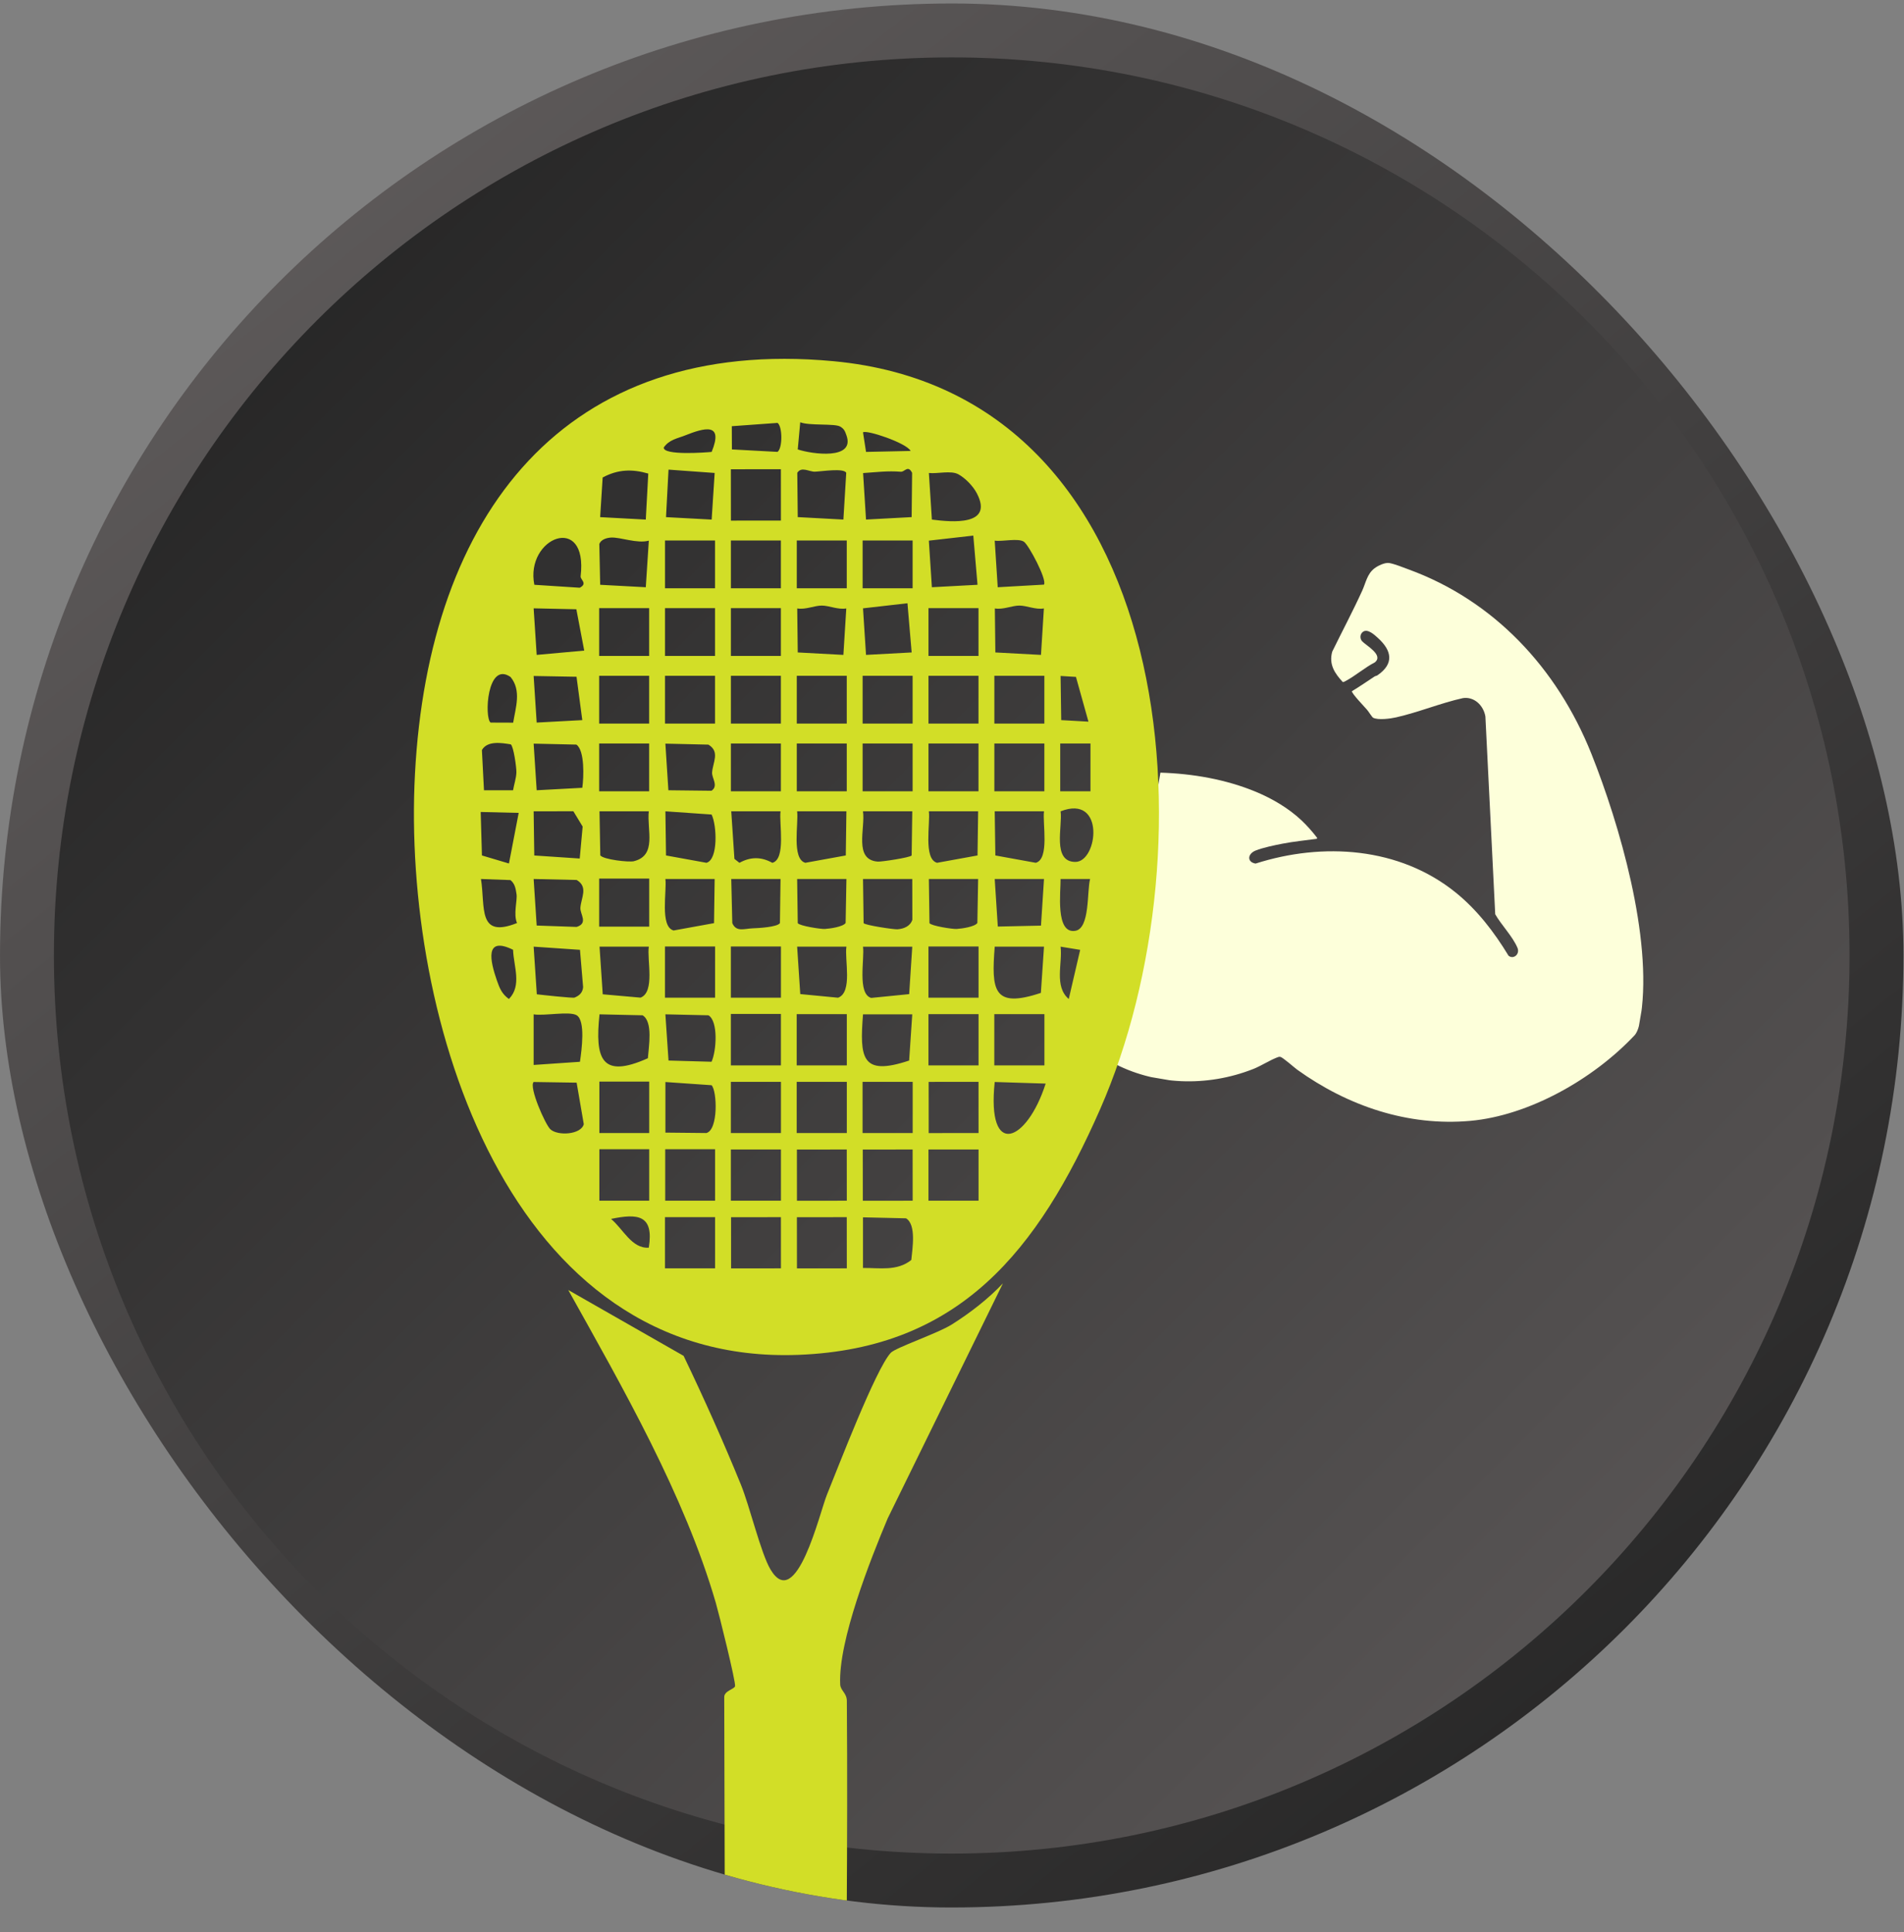
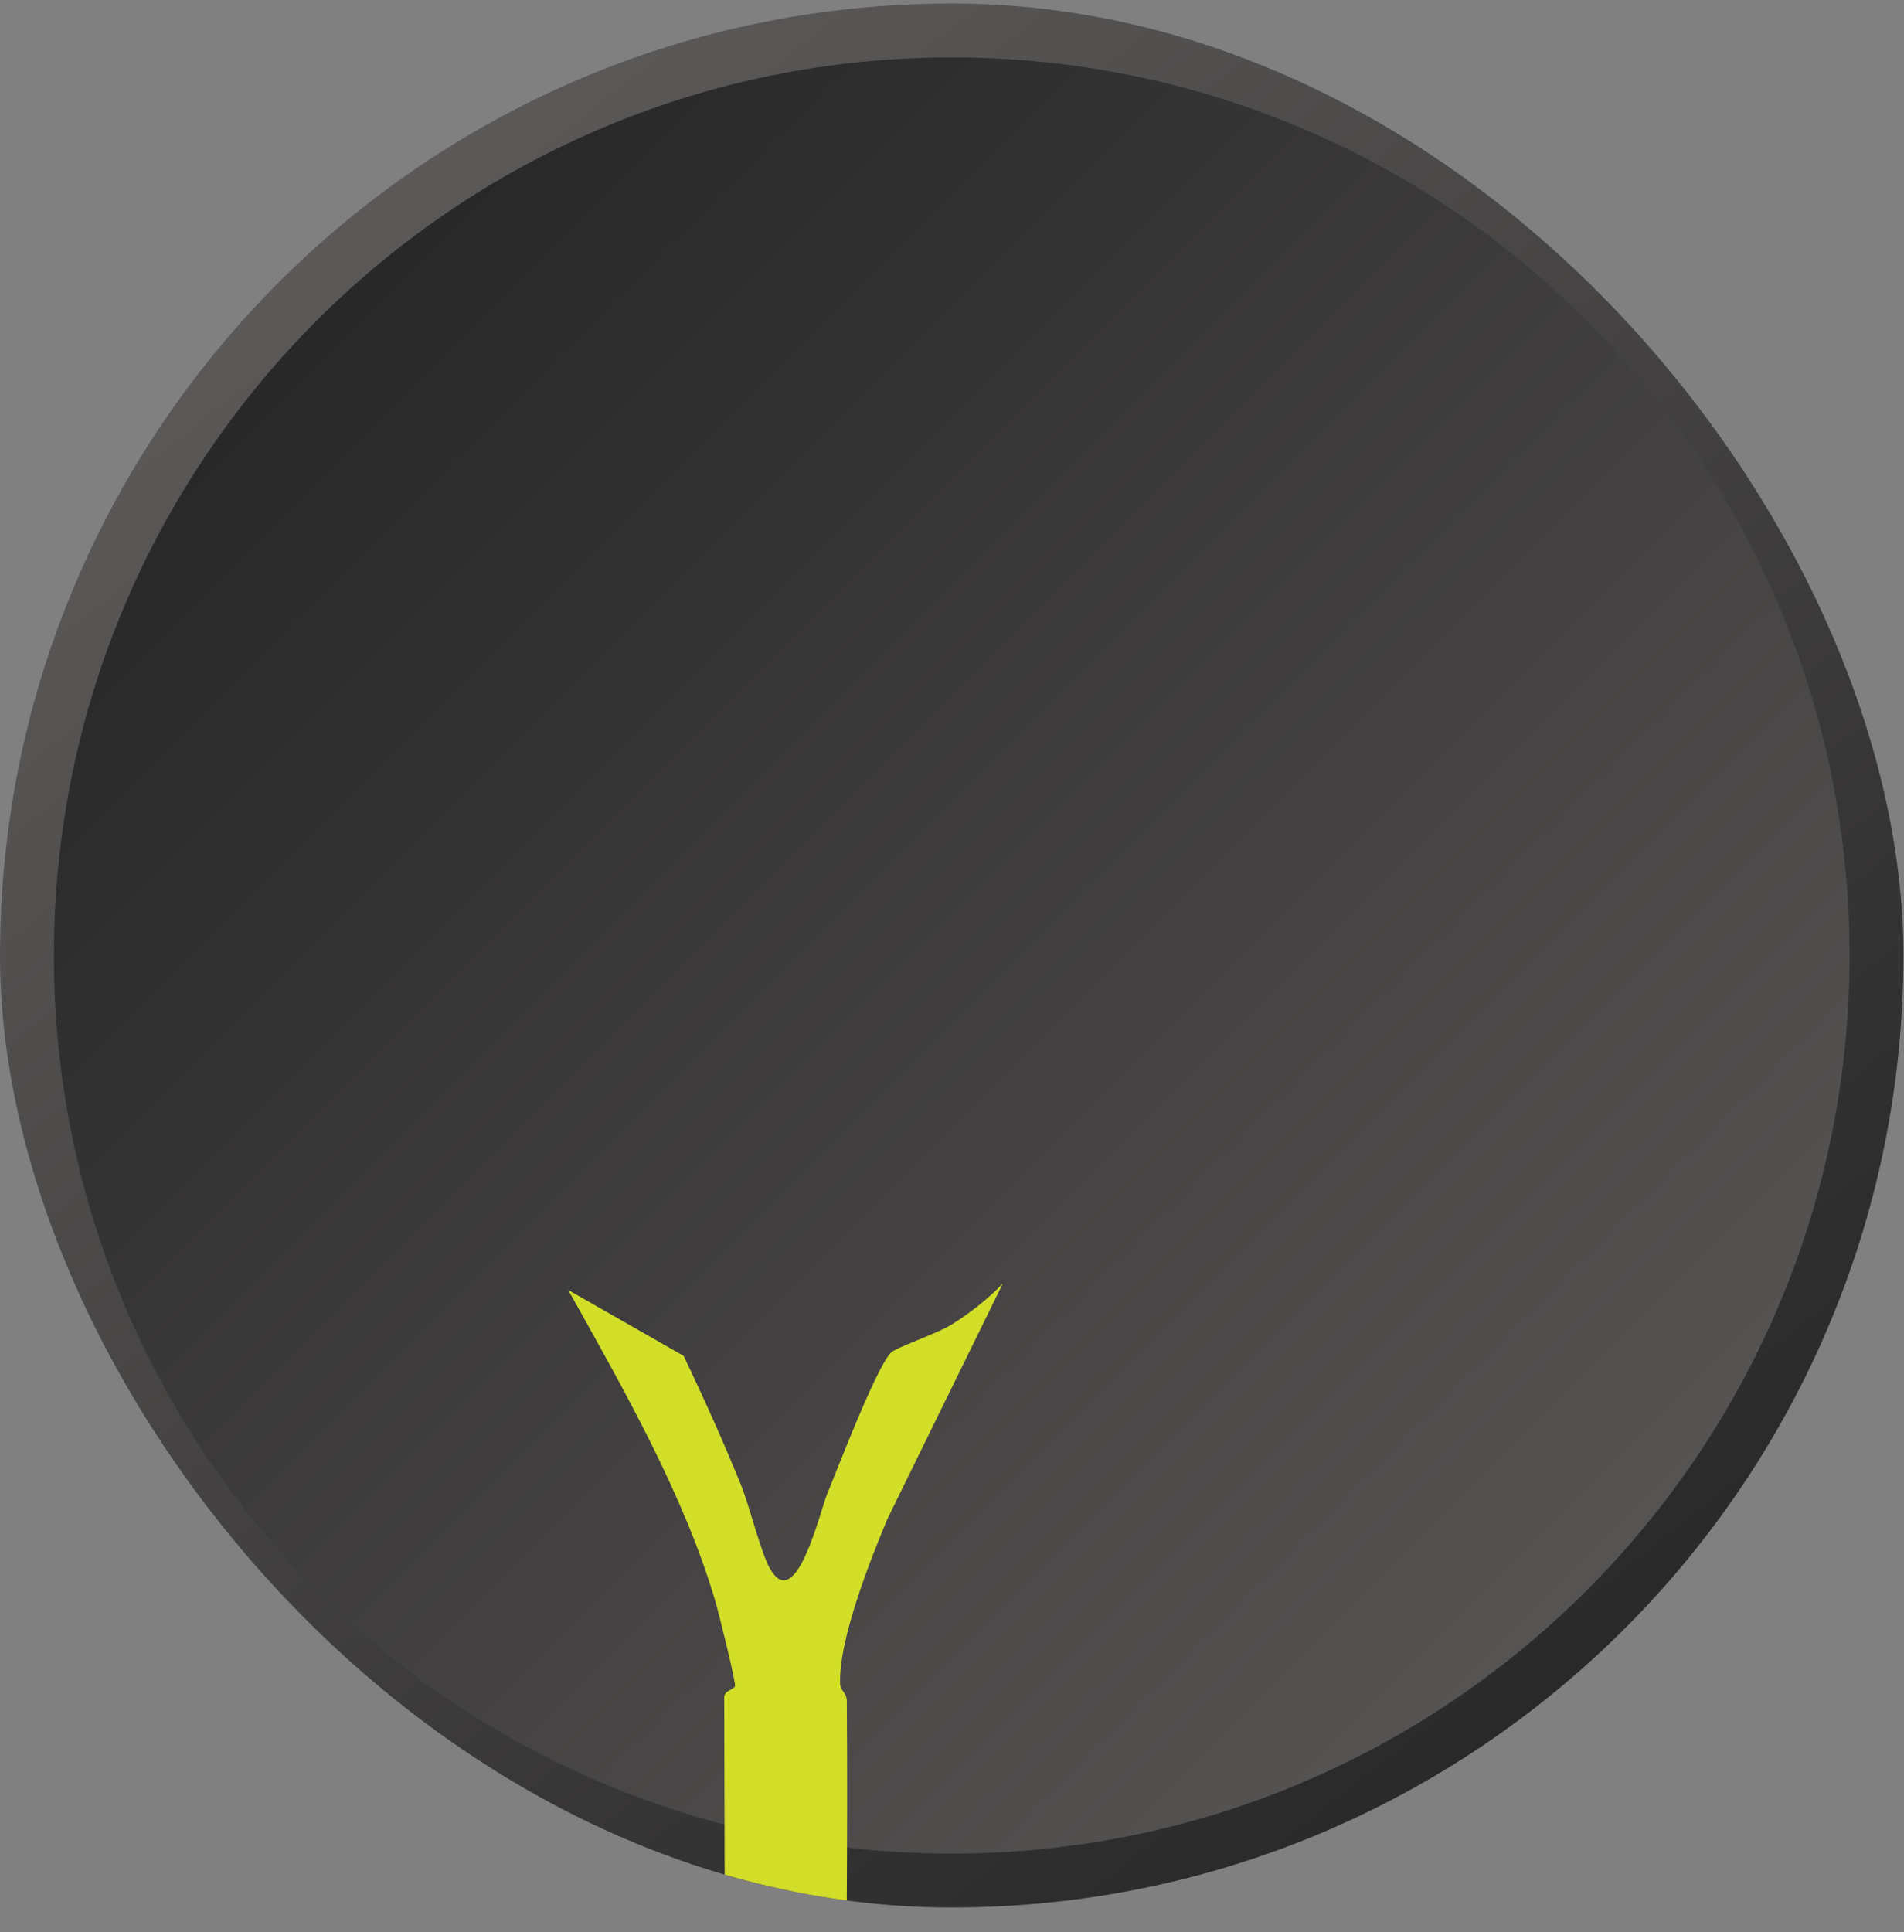
<svg xmlns="http://www.w3.org/2000/svg" width="69" height="70" viewBox="0 0 69 70" fill="none">
  <rect x="0" y="0" width="69" height="70" fill="#808080" stroke="none" />
  <g clip-path="url(#clip0_8145_13)">
    <path d="M34.49 1.103C52.999 1.103 68.003 16.107 68.003 34.616C68.003 53.125 52.999 68.129 34.49 68.129C15.981 68.129 0.977 53.125 0.977 34.616C0.977 16.107 15.981 1.103 34.49 1.103Z" fill="url(#paint0_linear_8145_13)" stroke="url(#paint1_linear_8145_13)" stroke-width="1.953" />
    <g clip-path="url(#clip1_8145_13)">
-       <path d="M49.391 22.891C49.562 22.762 49.814 23.002 49.943 23.12C50.435 23.569 50.532 24.043 49.92 24.464C49.884 24.489 49.84 24.487 49.806 24.513C49.538 24.69 49.271 24.874 48.994 25.041C48.967 25.107 49.466 25.625 49.541 25.714C49.588 25.767 49.723 25.982 49.762 26.003C49.942 26.096 50.391 26.036 50.595 25.989C51.396 25.809 52.211 25.47 53.017 25.291C53.421 25.232 53.759 25.549 53.83 25.957L54.186 33.122C54.412 33.519 54.809 33.911 54.991 34.335C55.091 34.57 54.848 34.769 54.669 34.625C54.144 33.761 53.532 32.965 52.758 32.339C50.717 30.686 47.937 30.507 45.502 31.286C45.185 31.235 45.205 30.933 45.503 30.814C45.772 30.707 46.192 30.62 46.479 30.565C46.89 30.485 47.301 30.447 47.713 30.39C47.741 30.367 47.739 30.363 47.72 30.338C47.555 30.123 47.359 29.903 47.166 29.721C46.691 29.275 46.11 28.936 45.52 28.689C44.432 28.236 43.224 28.027 42.052 27.992L40.277 38.476C41.838 39.332 43.749 39.383 45.408 38.732C45.694 38.62 45.983 38.429 46.256 38.32C46.299 38.302 46.35 38.28 46.397 38.288C46.484 38.302 46.895 38.669 47.011 38.754C48.848 40.072 51.026 40.81 53.286 40.607C55.383 40.418 57.715 39.122 59.231 37.512C59.386 37.349 59.434 37.001 59.468 36.77C59.88 33.96 58.695 29.876 57.671 27.308C56.42 24.177 54.114 21.75 51.049 20.63C50.852 20.556 50.542 20.433 50.35 20.398C50.188 20.37 49.925 20.498 49.797 20.6C49.542 20.806 49.499 21.104 49.368 21.395C49.026 22.145 48.641 22.868 48.279 23.609C48.15 24.073 48.375 24.399 48.659 24.707C48.689 24.718 48.73 24.691 48.757 24.676C49.111 24.491 49.46 24.183 49.822 23.998C50.156 23.733 49.503 23.384 49.365 23.234C49.273 23.136 49.282 22.974 49.391 22.891Z" fill="#FDFFDA" />
-     </g>
+       </g>
    <g clip-path="url(#clip2_8145_13)">
-       <path d="M28.945 49.084C18.431 49.496 14.572 36.898 15.038 28.042C15.532 18.625 20.464 12.179 30.198 13.085C42.782 14.256 44.01 30.765 39.871 40.178C37.615 45.309 34.776 48.856 28.945 49.084ZM34.733 17.184C34.462 17.035 33.974 17.171 33.662 17.136L33.771 18.824C34.496 18.916 36.022 19.061 35.399 17.87C35.265 17.612 34.984 17.322 34.733 17.184ZM37.108 19.627C36.902 19.485 36.323 19.628 36.048 19.587L36.157 21.275L37.834 21.18C37.947 20.992 37.282 19.748 37.108 19.627ZM33.001 16.337C32.852 16.045 31.381 15.557 31.275 15.665L31.385 16.372L33.002 16.337H33.001ZM32.649 17.091C32.164 17.052 31.757 17.107 31.278 17.139L31.384 18.823L33.038 18.734L33.054 17.131C32.905 16.832 32.785 17.101 32.65 17.09L32.649 17.091ZM35.272 19.404L33.661 19.587L33.771 21.275L35.425 21.186L35.272 19.404H35.272ZM36.941 21.939C36.673 21.939 36.354 22.095 36.053 22.043L36.071 23.637L37.725 23.726L37.83 22.043C37.528 22.095 37.209 21.939 36.941 21.939ZM30.447 15.454C30.248 15.336 29.326 15.43 29 15.298L28.91 16.282C29.427 16.455 30.992 16.67 30.677 15.778C30.624 15.626 30.596 15.541 30.447 15.453V15.454ZM39.445 26.145L38.992 24.523L38.435 24.489L38.458 26.089L39.445 26.145ZM29.539 17.089C29.322 17.096 29.047 16.887 28.893 17.129L28.91 18.734L30.564 18.823L30.667 17.131C30.586 16.948 29.777 17.08 29.54 17.088L29.539 17.089ZM33.073 19.581H31.261V21.312H33.073V19.581ZM35.46 22.032H33.648V23.763H35.46V22.032ZM37.847 24.483H36.035V26.215H37.847V24.483ZM28.177 15.321L26.52 15.441L26.524 16.282L28.177 16.371C28.362 16.238 28.36 15.452 28.177 15.32V15.321ZM39.518 26.936H38.422V28.667H39.518V26.936ZM28.299 17L26.486 17.001L26.488 18.861L28.3 18.86L28.299 17ZM30.686 19.581H28.875V21.312H30.686V19.581ZM32.885 21.855L31.275 22.039L31.384 23.726L33.038 23.637L32.886 21.855H32.885ZM35.46 24.483H33.648V26.215H35.46V24.483ZM37.847 26.936H36.035V28.667H37.847V26.936ZM38.97 31.226C39.791 31.227 40.062 28.758 38.436 29.393C38.511 29.935 38.119 31.225 38.97 31.226ZM24.053 16.214C24.041 16.507 25.561 16.395 25.79 16.372C26.23 15.296 25.531 15.496 24.827 15.775C24.543 15.888 24.248 15.928 24.053 16.214ZM25.899 17.135L24.227 17.014L24.136 18.735L25.79 18.824L25.899 17.135ZM28.299 19.581H26.487V21.312H28.299V19.581ZM29.78 21.939C29.512 21.939 29.193 22.095 28.891 22.043L28.91 23.637L30.564 23.726L30.669 22.043C30.367 22.095 30.048 21.939 29.78 21.939ZM33.073 24.483H31.261V26.215H33.073V24.483ZM35.46 26.936H33.648V28.667H35.46V26.936ZM37.536 31.258C38.042 31.12 37.776 29.819 37.834 29.393H36.048L36.071 30.992L37.536 31.258ZM38.97 33.722C39.506 33.631 39.386 32.286 39.505 31.845H38.435C38.444 32.283 38.235 33.846 38.97 33.722ZM23.493 17.157C22.903 16.986 22.394 17.003 21.84 17.299L21.749 18.735L23.403 18.824L23.493 17.158V17.157ZM25.912 19.581H24.1V21.312H25.912V19.581ZM28.299 22.032H26.487V23.763H28.299V22.032ZM30.686 24.483H28.875V26.215H30.686V24.483ZM33.073 26.936H31.261V28.667H33.073V26.936ZM33.959 31.258L35.425 30.992L35.447 29.393H33.661C33.72 29.819 33.453 31.12 33.959 31.258ZM37.834 31.845H36.048L36.16 33.568L37.725 33.534L37.834 31.845ZM38.731 36.193L39.145 34.412L38.435 34.296C38.509 34.913 38.194 35.733 38.731 36.193ZM22.144 19.475C21.988 19.484 21.782 19.543 21.719 19.707L21.75 21.186L23.403 21.275L23.513 19.587C23.087 19.704 22.484 19.456 22.144 19.475H22.144ZM25.912 22.032H24.1V23.763H25.912V22.032ZM28.299 24.483H26.487V26.215H28.299V24.483ZM30.686 26.936H28.875V28.667H30.686V26.936ZM31.811 31.215C31.942 31.225 32.986 31.068 33.038 30.992L33.06 29.393H31.274C31.365 30.016 30.928 31.15 31.811 31.215ZM34.673 33.654C34.861 33.643 35.323 33.576 35.419 33.439L35.447 31.845H33.661L33.684 33.445C33.755 33.546 34.518 33.664 34.673 33.655V33.654ZM37.834 34.296H36.048C35.926 35.87 35.985 36.55 37.721 35.971L37.834 34.296ZM23.525 22.032H21.713V23.763H23.525V22.032ZM25.912 24.483H24.1V26.215H25.912V24.483ZM28.299 26.936H26.487V28.667H28.299V26.936ZM29.185 31.258L30.651 30.992L30.673 29.393H28.887C28.946 29.819 28.678 31.12 29.185 31.258ZM32.523 33.667C32.745 33.651 32.987 33.561 33.063 33.322L33.06 31.844H31.275L31.297 33.444C31.349 33.52 32.393 33.676 32.523 33.667ZM35.462 34.29H33.647V36.145H35.462V34.29ZM37.849 36.742H36.033V38.597H37.849V36.742ZM21.042 20.877C21.316 18.563 19.022 19.468 19.364 21.186L21.01 21.293C21.309 21.137 21.027 21.002 21.042 20.877ZM23.525 24.483H21.713V26.215H23.525V24.483ZM27.989 31.259C28.493 31.124 28.228 29.817 28.286 29.393H26.5L26.615 31.116L26.797 31.259C27.199 31.036 27.589 31.036 27.989 31.259ZM29.899 33.654C30.087 33.643 30.55 33.576 30.645 33.439L30.674 31.845H28.888L28.91 33.445C28.982 33.546 29.745 33.664 29.899 33.655V33.654ZM31.573 36.153L32.948 36.016L33.06 34.297H31.275C31.337 34.729 31.06 36.011 31.574 36.154L31.573 36.153ZM35.462 36.742H33.647V38.597H35.462V36.742ZM37.894 39.257L36.048 39.199C35.753 41.986 37.211 41.39 37.894 39.257ZM21.172 23.57L20.887 22.073L19.339 22.039L19.449 23.726L21.172 23.57ZM25.806 27.983C25.833 27.619 26.099 27.233 25.672 26.977L24.113 26.941L24.222 28.63L25.784 28.648C26.048 28.473 25.79 28.184 25.806 27.983ZM23.525 26.936H21.713V28.667H23.525V26.936ZM27.271 33.632C27.489 33.624 28.163 33.588 28.264 33.444L28.286 31.845H26.5L26.538 33.443C26.682 33.776 26.969 33.644 27.271 33.632ZM30.373 36.145C30.907 35.948 30.602 34.76 30.674 34.296H28.888L29.001 36.014L30.373 36.146V36.145ZM33.06 36.748H31.275C31.153 38.322 31.212 39.001 32.947 38.422L33.06 36.748ZM35.461 39.193L33.654 39.195L33.655 41.05L35.462 41.048L35.461 39.193ZM20.893 24.518L19.339 24.49L19.449 26.178L21.102 26.089L20.893 24.517V24.518ZM25.602 31.258C26.036 31.14 25.976 29.877 25.787 29.509L24.114 29.393L24.136 30.992L25.602 31.258ZM22.975 31.199C23.816 30.988 23.439 30.069 23.512 29.393H21.726L21.754 30.988C21.862 31.141 22.794 31.245 22.975 31.2V31.199ZM24.411 33.71L25.876 33.444L25.899 31.845H24.113C24.172 32.272 23.904 33.572 24.411 33.71ZM28.301 34.29H26.486V36.145H28.301V34.29ZM30.688 36.742H28.872V38.597H30.688V36.742ZM33.075 39.193H31.259V41.048H33.075V39.193ZM35.462 41.645H33.647V43.5H35.462V41.645ZM18.5 24.525C17.648 23.937 17.547 26.014 17.779 26.178L18.597 26.181C18.686 25.634 18.904 25.012 18.501 24.525H18.5ZM20.888 26.976L19.339 26.941L19.449 28.63L21.102 28.541C21.156 28.173 21.195 27.188 20.888 26.976ZM25.914 34.29H24.099V36.145H25.914V34.29ZM30.688 39.193H28.872V41.048H30.688V39.193ZM33.073 41.645L31.266 41.647L31.268 43.502L33.075 43.5L33.073 41.645ZM18.714 27.981C18.718 27.806 18.614 27.044 18.51 26.967C18.174 26.912 17.662 26.827 17.464 27.173L17.539 28.63H18.593C18.629 28.419 18.708 28.193 18.714 27.981ZM21.115 29.945L20.778 29.39L19.339 29.393L19.362 30.993L21.009 31.103L21.115 29.945L21.115 29.945ZM23.527 31.83H21.713V33.57H23.527V31.83ZM28.3 36.733H26.486V38.597H28.3V36.733ZM18.444 31.283L18.797 29.45L17.42 29.417L17.465 30.992L18.444 31.283ZM23.212 36.143C23.747 35.942 23.44 34.763 23.513 34.296H21.727L21.843 36.022L23.212 36.143ZM28.301 39.193H26.486V41.048H28.301V39.193ZM30.686 41.645L28.879 41.647L28.881 43.502L30.688 43.5L30.686 41.645ZM21.033 32.886C21.06 32.521 21.326 32.136 20.899 31.88L19.339 31.845L19.449 33.531L20.897 33.581C21.329 33.447 21.016 33.116 21.033 32.886ZM25.674 36.783L24.113 36.748L24.227 38.422L25.786 38.466C25.962 38.086 26.037 37 25.674 36.783ZM32.835 44.138L31.274 44.102V45.937C31.879 45.931 32.506 46.06 33.025 45.648C33.066 45.233 33.212 44.364 32.834 44.138H32.835ZM28.301 41.645H26.486V43.5H28.301V41.645ZM30.686 44.096L28.879 44.098L28.881 45.953L30.688 45.951L30.686 44.096ZM18.719 32.398C18.688 32.2 18.666 32.018 18.498 31.884L17.43 31.845C17.592 32.862 17.297 34.014 18.737 33.44C18.598 33.124 18.753 32.614 18.719 32.398ZM20.821 36.141C20.998 36.069 21.112 35.965 21.132 35.764L21.018 34.411L19.339 34.296L19.454 36.022C19.653 36.046 20.757 36.167 20.821 36.141V36.141ZM23.287 36.783L21.726 36.748C21.555 38.364 21.795 39.093 23.479 38.338C23.509 37.914 23.671 37.014 23.287 36.783ZM25.598 41.048C26.035 40.936 25.989 39.523 25.787 39.316L24.114 39.2V41.033L25.598 41.048ZM28.3 44.096L26.493 44.098L26.494 45.953L28.301 45.951L28.3 44.096ZM18.442 36.193C18.923 35.703 18.614 35.008 18.593 34.409C17.547 33.896 17.767 34.83 18.007 35.52C18.107 35.806 18.187 36.007 18.442 36.192V36.193ZM20.897 36.781C20.634 36.625 19.702 36.815 19.339 36.748V38.582L21.017 38.467C21.079 38.049 21.224 36.975 20.897 36.781ZM23.527 39.184H21.721V41.049H23.527V39.184ZM25.914 41.636H24.107V43.5H25.914V41.636ZM25.914 44.096H24.099V45.951H25.914V44.096ZM21.156 40.728L20.897 39.223L19.339 39.199C19.161 39.379 19.758 40.738 19.945 40.912C20.21 41.159 21.057 41.111 21.156 40.727V40.728ZM23.527 41.636H21.721V43.5H23.527V41.636ZM22.143 44.16C22.575 44.512 22.893 45.245 23.512 45.201C23.703 44.006 23.11 43.959 22.143 44.16Z" fill="#D2DE27" />
      <path d="M26.638 61.086C26.669 60.934 26.051 58.447 25.942 58.074C24.808 54.171 22.561 50.263 20.593 46.735L24.774 49.121C25.509 50.654 26.206 52.208 26.849 53.784C27.169 54.568 27.572 56.268 27.92 56.856C28.858 58.44 29.707 54.788 29.968 54.151C30.379 53.143 31.727 49.618 32.278 49.013C32.45 48.824 33.982 48.307 34.495 47.983C35.144 47.574 35.815 47.057 36.346 46.493L32.169 55.01C31.545 56.494 30.375 59.444 30.448 61.022C30.458 61.248 30.686 61.336 30.689 61.617C30.729 66.689 30.654 71.764 30.652 76.837H26.286L26.246 61.497C26.23 61.256 26.615 61.2 26.639 61.086H26.638Z" fill="#D2DE27" />
    </g>
  </g>
  <defs>
    <linearGradient id="paint0_linear_8145_13" x1="5.389" y1="5.515" x2="68.98" y2="69.106" gradientUnits="userSpaceOnUse">
      <stop stop-color="#222222" />
      <stop offset="1" stop-color="#625E5E" />
    </linearGradient>
    <linearGradient id="paint1_linear_8145_13" x1="8.622" y1="0.126" x2="63.591" y2="69.106" gradientUnits="userSpaceOnUse">
      <stop stop-color="#625E5E" />
      <stop offset="1" stop-color="#222222" />
    </linearGradient>
    <clipPath id="clip0_8145_13">
      <rect y="0.126" width="68.98" height="68.98" rx="34.49" fill="white" />
    </clipPath>
    <clipPath id="clip1_8145_13">
      <rect width="18.644" height="19.809" fill="white" transform="matrix(-0.986 -0.168 -0.168 0.986 61.916 22.365)" />
    </clipPath>
    <clipPath id="clip2_8145_13">
      <rect width="27" height="67" fill="white" transform="translate(15 13)" />
    </clipPath>
  </defs>
</svg>